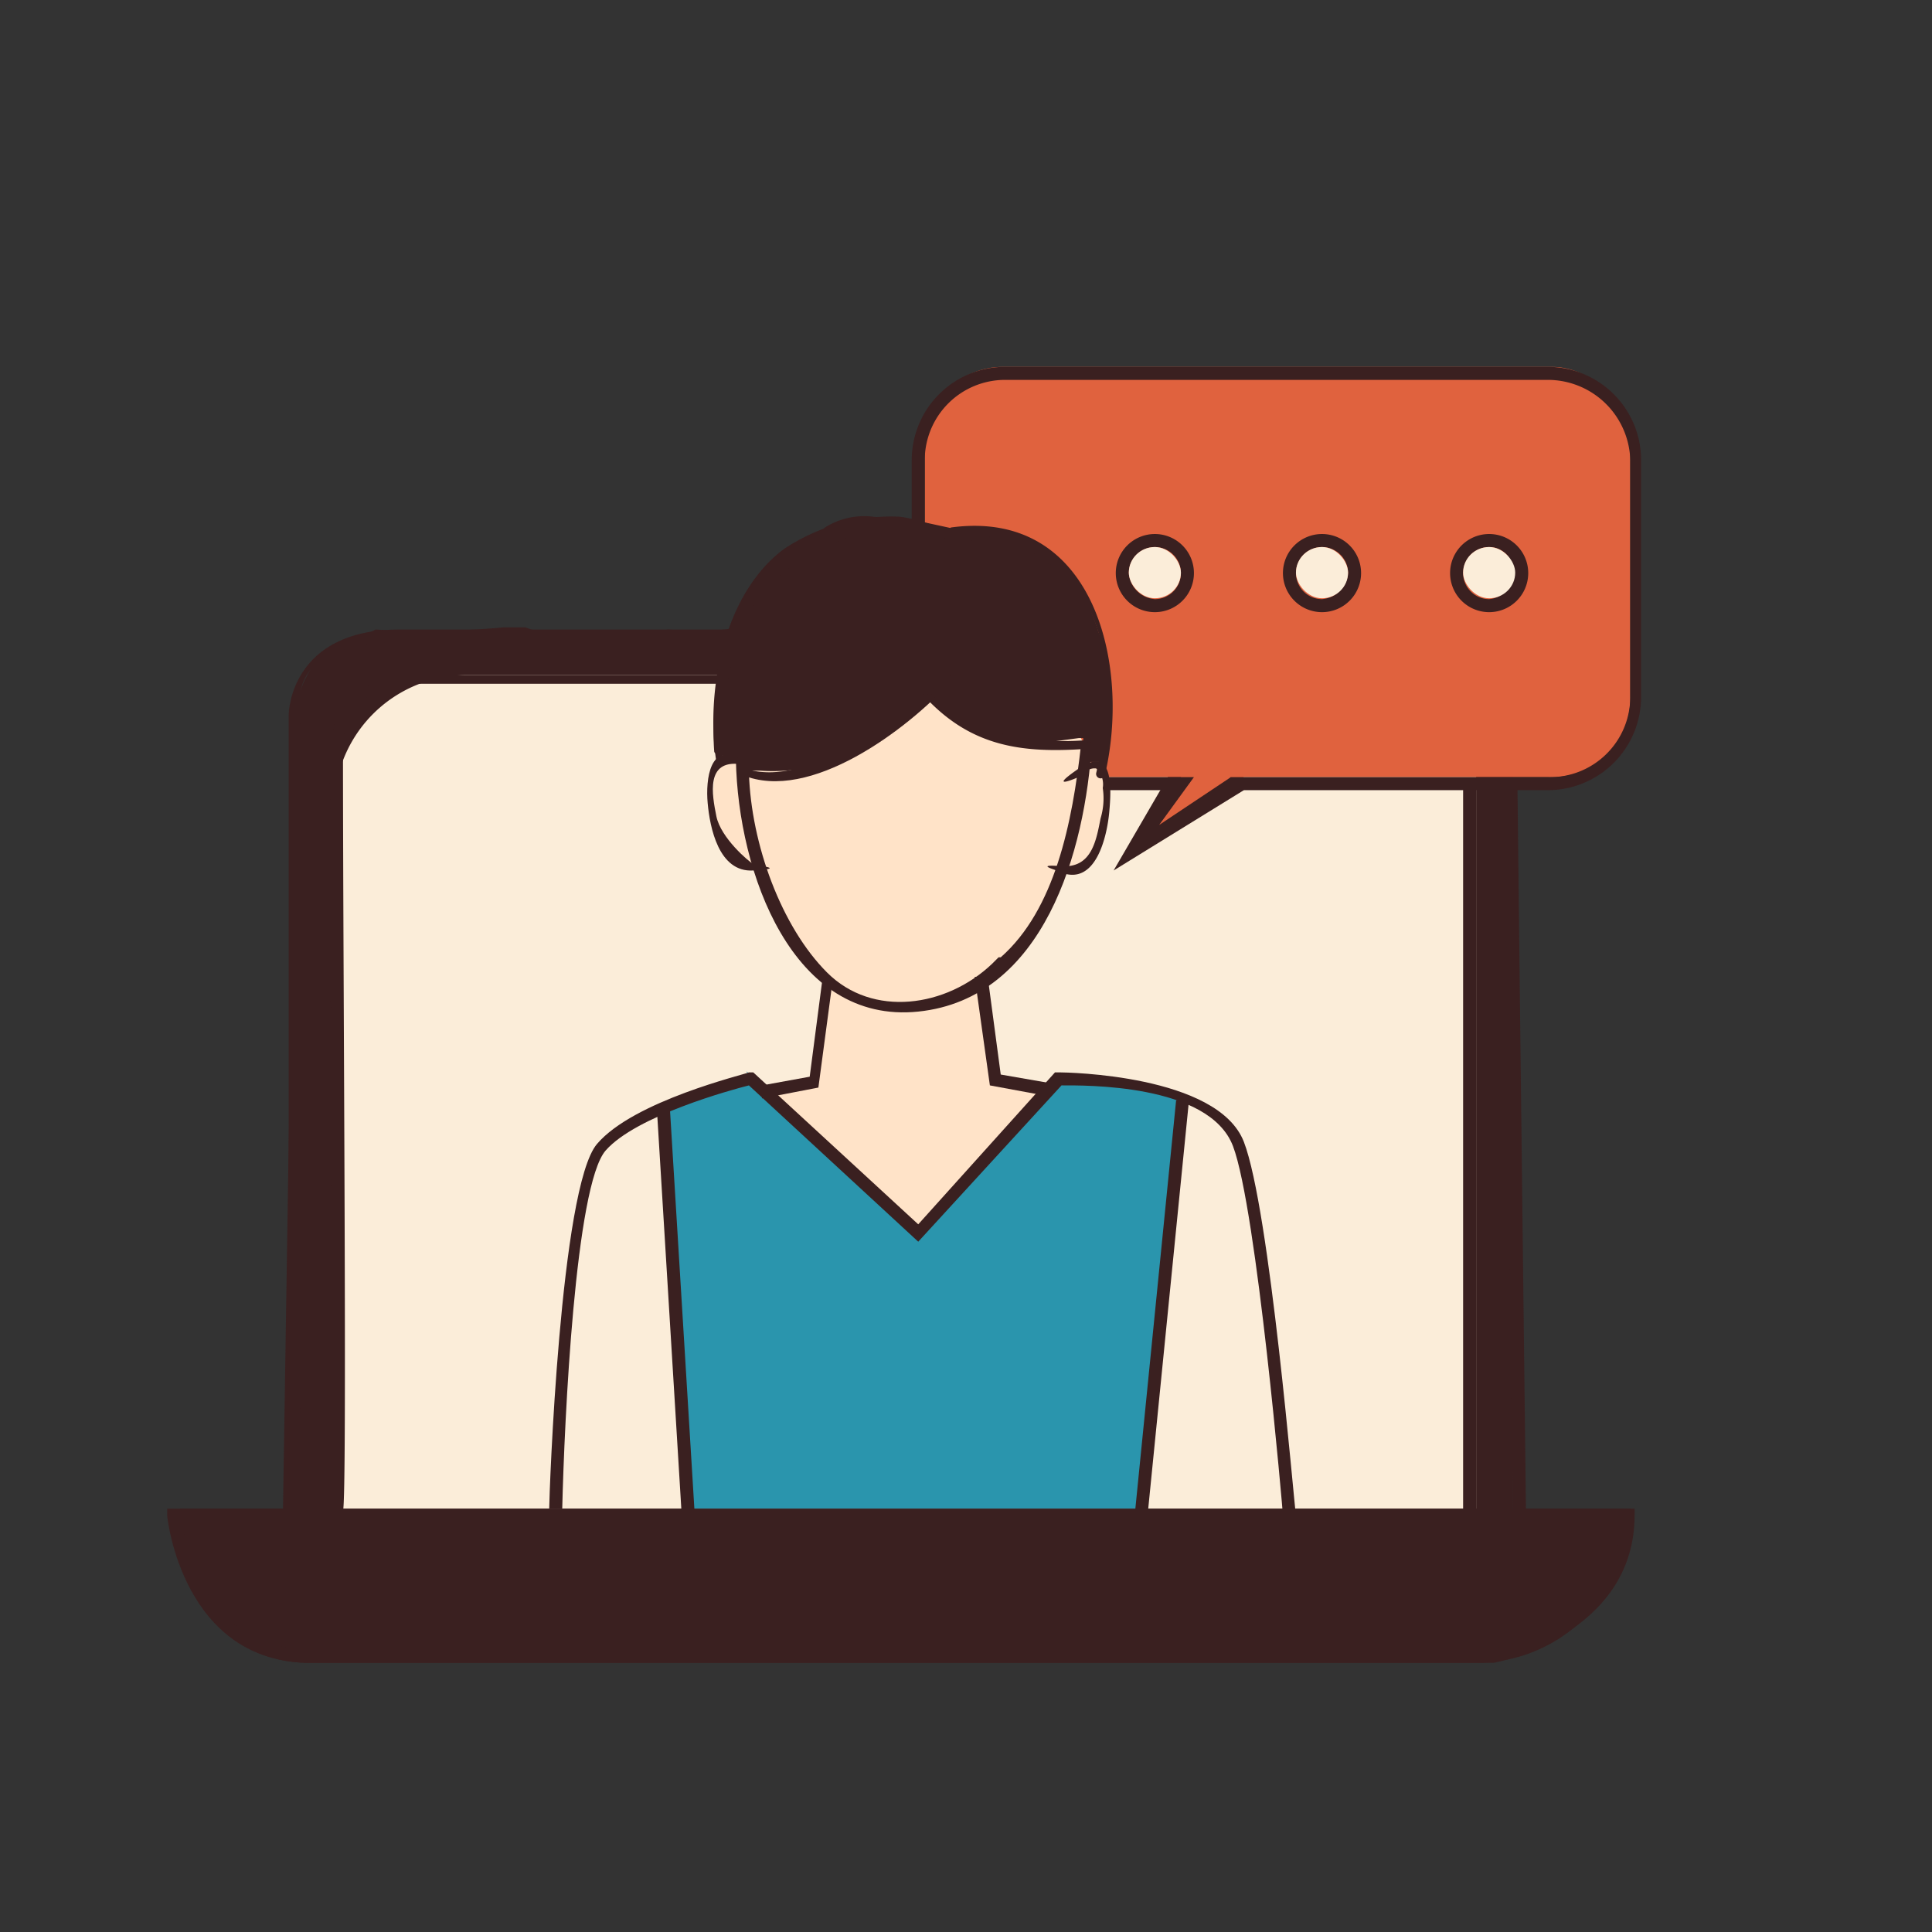
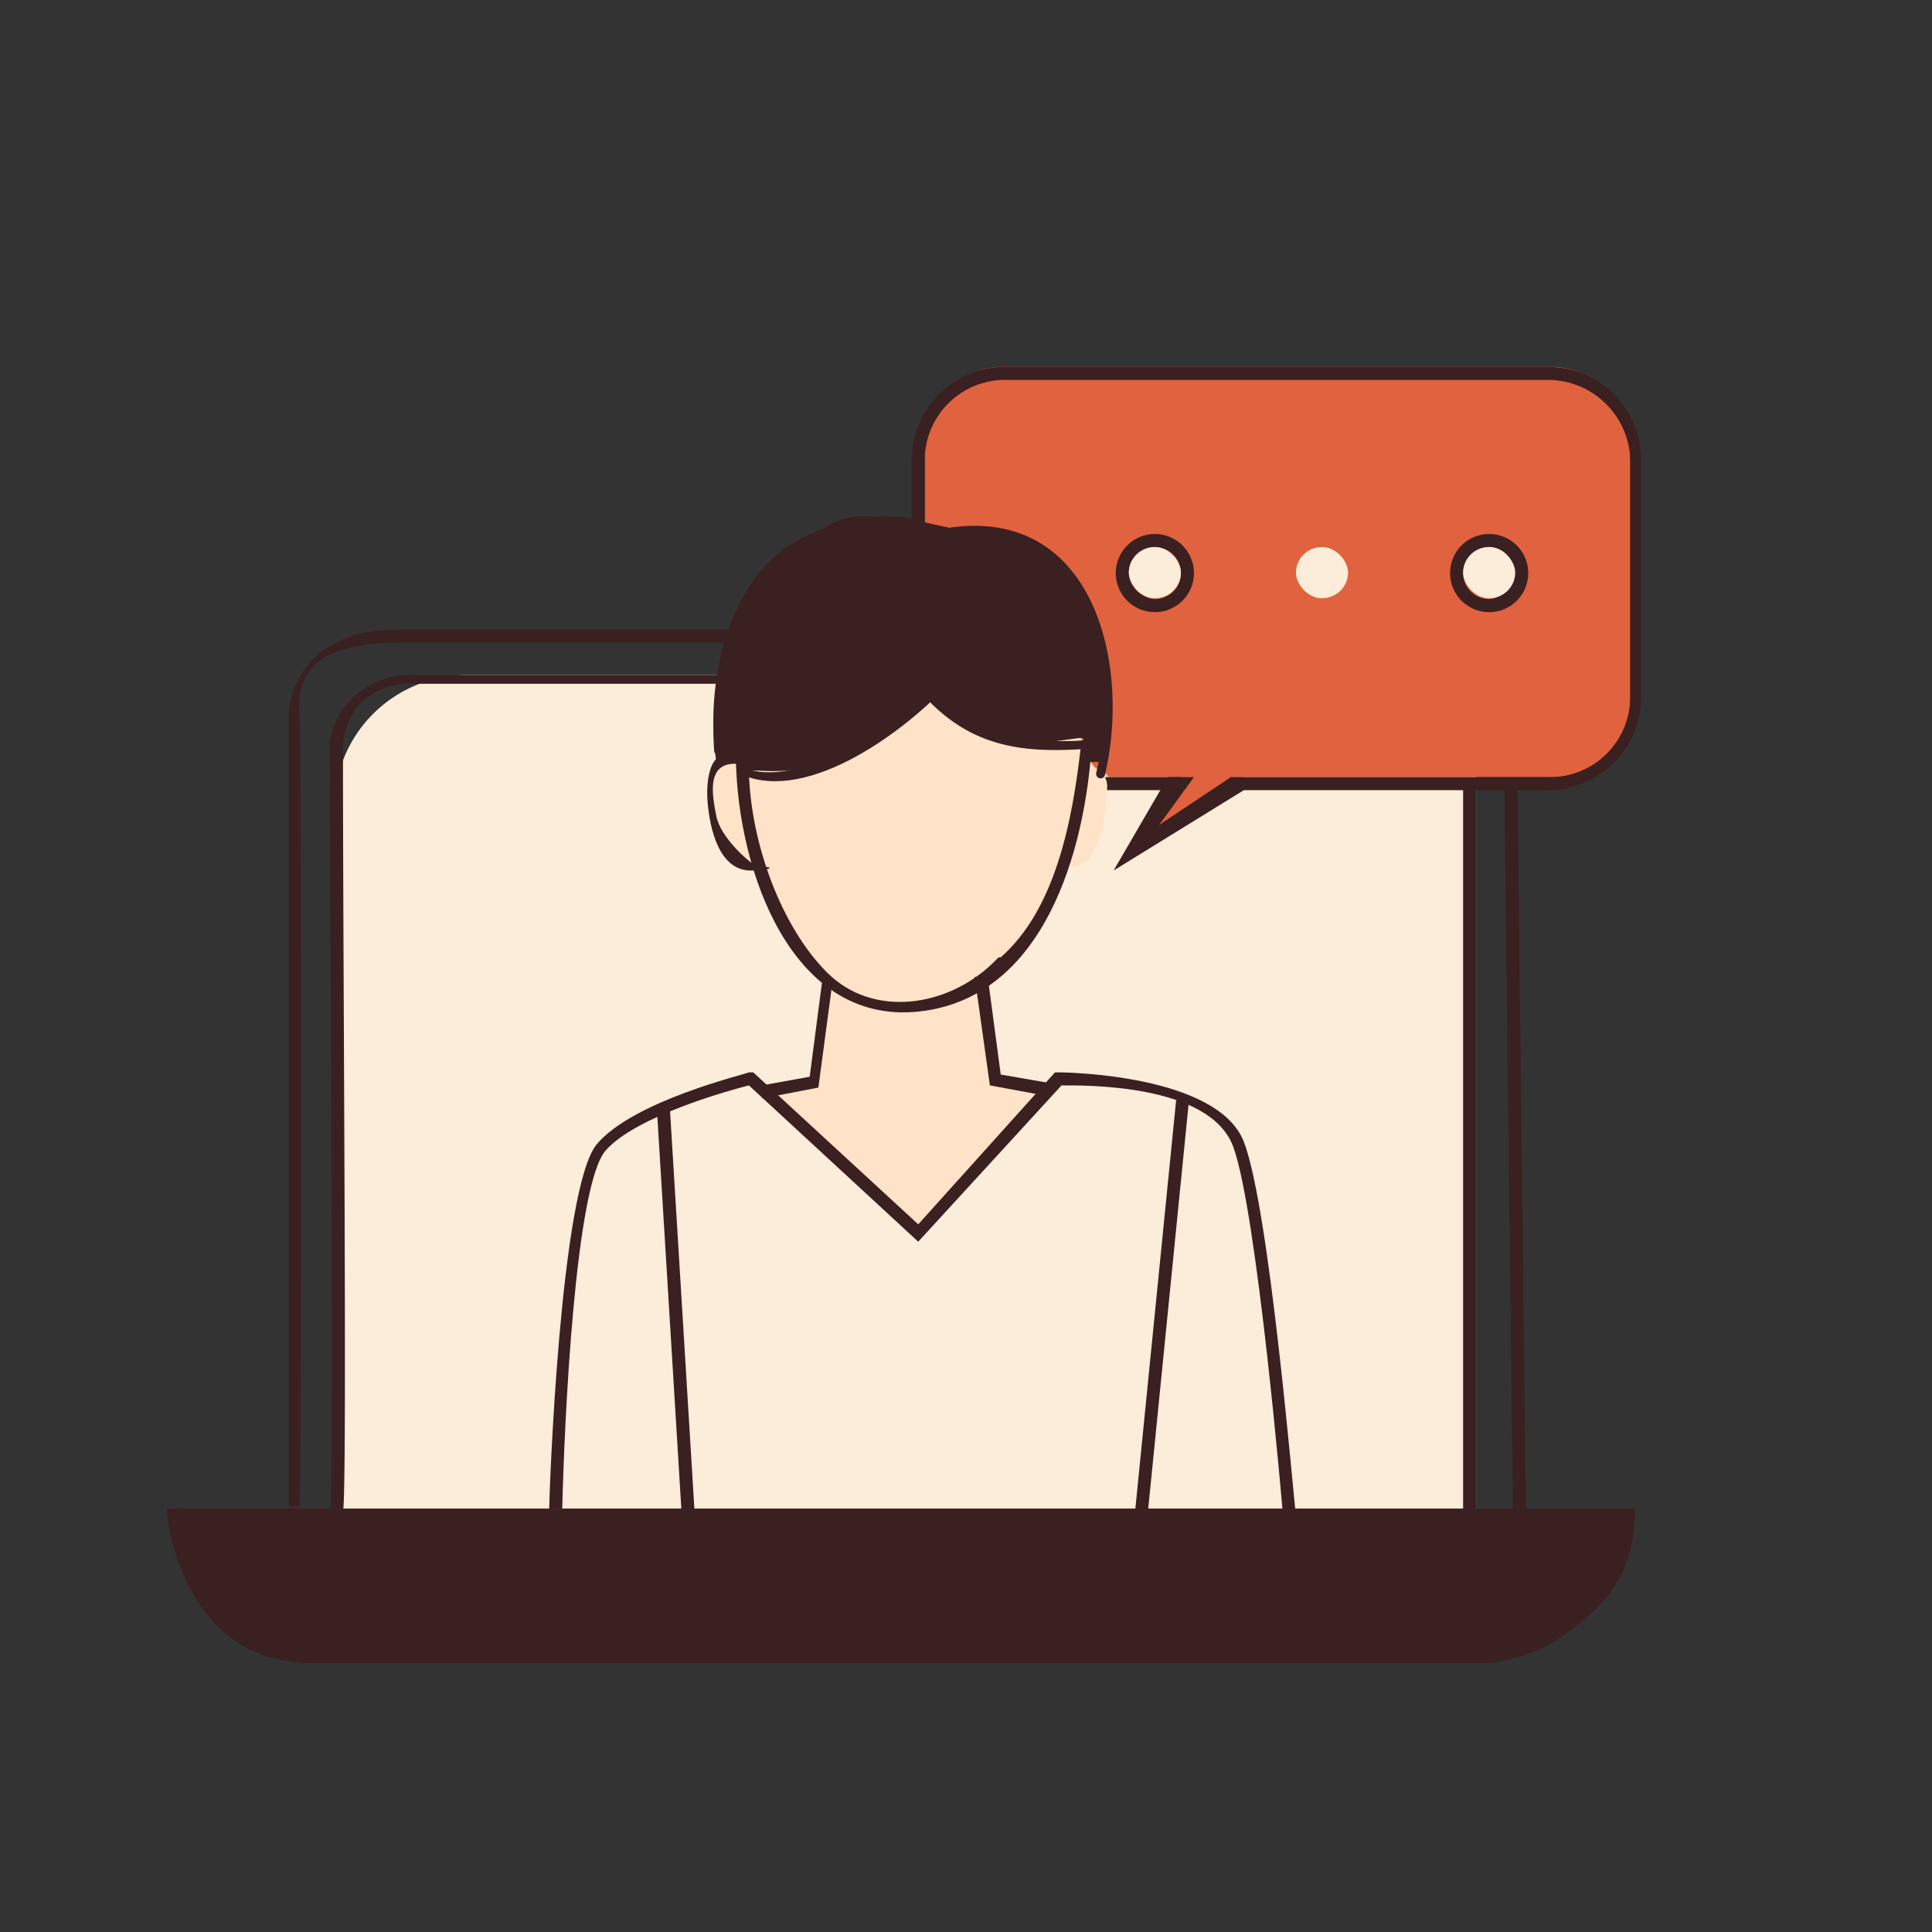
<svg xmlns="http://www.w3.org/2000/svg" viewBox="0 0 89 89">
  <rect x="0" y="0" width="89" height="89" fill="#333333" stroke="none" />
  <defs>
    <style>.a{fill:#3a2020;}.b{fill:#fbedd9;}.c{fill:#e0623e;}.d{fill:#ffe3c8;}.e{fill:#2a95ad;}</style>
  </defs>
  <title>Монтажная область 175 копия 31</title>
-   <path class="a" d="M65,29.3l-30.9-.4a12.2,12.2,0,0,1-3.3.1c-2.2.3-4.5.7-6.6-.1h-1a38.8,38.8,0,0,1-5.9.1l-1.5.8a.6.6,0,0,1-.6,0,4.6,4.6,0,0,0-1.6,3.5L13,71.9l56.7-.6V32.1C69.7,30.2,66.9,29.3,65,29.3Z" />
  <path class="b" d="M21.5,31.1H68a0,0,0,0,1,0,0v39a0,0,0,0,1,0,0H15.4a0,0,0,0,1,0,0V37.2A6.1,6.1,0,0,1,21.5,31.1Z" />
  <path class="c" d="M54.4,34.1l-.6,1.7s-1.2,3.6-1.2,3,4.7-3,4.7-3Z" />
  <rect class="c" x="42.6" y="16.9" width="32.5" height="18.9" rx="3.6" />
  <path class="d" d="M33,35.3a7.4,7.4,0,0,0,.1,3.3,2.4,2.4,0,0,0,.6,1.1,1.1,1.1,0,0,0,1.2.2c.6,1.8,1.2,3.6,2.5,4.8a1.6,1.6,0,0,1,.7.9v.5c-.2,1-.3,2.1-.5,3.1l-.2.4a.5.5,0,0,1-.4.2l-1.8.6A63.1,63.1,0,0,1,42.3,57c2.2-2.2,4.3-4.4,6.3-6.8a7.6,7.6,0,0,1-2.1-.3.9.9,0,0,1-.6-.4.6.6,0,0,1-.1-.4l-.3-3.9A6.5,6.5,0,0,0,47.3,43a19.2,19.2,0,0,0,1.8-3.1,1.2,1.2,0,0,0,1.2-.5,6.9,6.9,0,0,0,.5-1.3,13.6,13.6,0,0,0,.2-2c0-.1.1-.3,0-.4s-.3-.2-.5-.3a1.6,1.6,0,0,1-.5-.9,5.5,5.5,0,0,0-3.2-3.3,18.6,18.6,0,0,0-4.6-1.3c-1.6-.3-3.5-.8-4.9.1s-2,2.3-2.7,3.7a1.6,1.6,0,0,1-.6.8l-.7.3C33.1,35,32.9,35.1,33,35.3Z" />
  <path class="a" d="M38,24.5a1.4,1.4,0,0,0-1,.5,11.4,11.4,0,0,0-4.1,9.6c0,.1.1.1.1.2h.2c.5-.1.7.4,1.1.7H35a8,8,0,0,0,5-1.3l2.2-1.5c.4-.4.4-.6.9-.2a3.1,3.1,0,0,0,1.1.8l1.7.6a16,16,0,0,0,2.3.3l1.5-.2h.2v1.1h.9a25.1,25.1,0,0,0,.4-2.7,8.6,8.6,0,0,0-.1-1.6,10.9,10.9,0,0,0-.5-1.7,8.7,8.7,0,0,0-1.6-3,5.2,5.2,0,0,0-3.1-1.6H44.6L42.3,24l-2.1-.2a3.4,3.4,0,0,0-2.2.5C37.9,24.4,37.9,24.4,38,24.5Z" />
-   <path class="e" d="M29.2,69.5H53.4l.4-.6A14.8,14.8,0,0,0,55,66a23.2,23.2,0,0,0,.4-5.3c0-2.8-.1-5.5-.1-8.2a2.7,2.7,0,0,0-.2-1.3,2.7,2.7,0,0,0-2.2-1.1l-4.1-.4-1.7,1.8c-.8.9-1.7,1.8-2.4,2.7a11,11,0,0,1-2.3,2.5h-.3l-.2-.2a6.4,6.4,0,0,0-1-1.3,21.1,21.1,0,0,0-2.3-1.9c-1.2-1.1-2.2-2.4-3.5-3.4s-.4-.3-.6-.3h-.6a18.8,18.8,0,0,0-3,1.2c-3.1,1.5-2.6,6.2-2.7,9.6a59.7,59.7,0,0,0,.5,7.3A4.9,4.9,0,0,0,29.2,69.5Z" />
  <path class="b" d="M25.5,69.6a147.1,147.1,0,0,1,1.7-14.7,5.7,5.7,0,0,1,.7-2.2A5.9,5.9,0,0,1,30.6,51a12.9,12.9,0,0,1,.1,3.4c-.1,5.1.9,10.3.7,15.5a12.8,12.8,0,0,1-3.9-.2H25.6c-.3-.1-.4-.6-.3-.9" />
  <path class="b" d="M52.8,67.6l.5-4.8c.3-3.9.7-7.9,1.2-11.8,0-.2.1-.5.3-.4h.3a6.5,6.5,0,0,1,1.6,1.7,3.9,3.9,0,0,1,.6,1.5,33.1,33.1,0,0,1,1.2,7c.3,3,.6,5.9.7,8.9a32.4,32.4,0,0,0-4.6-.2c-.5,0-1.6.4-1.9,0S52.8,68,52.8,67.6Z" />
  <path class="a" d="M8.3,69.5H75.1a0,0,0,0,1,0,0v0A7.1,7.1,0,0,1,68,76.6H14.2a5.9,5.9,0,0,1-5.9-5.9V69.5A0,0,0,0,1,8.3,69.5Z" />
  <path class="a" d="M69.7,36.1c-.1,0-.2.1-.2,0h-.2c.1,9.3.4,33.6.4,33.9h.6c0-.3-.3-24.9-.4-34.1Z" />
  <path class="a" d="M34,29H18.4c-5,0-5.1,3.8-5.1,3.9V69.4h.5c.1-1.1.1-35.1,0-36.5s.2-3.3,4.6-3.3H33.8C33.9,29.4,33.9,29.2,34,29Z" />
  <path class="a" d="M14.3,76.6c-5.9,0-6.6-6.7-6.6-6.8v-.3H75.3v.3c0,5.5-6.4,6.8-6.5,6.8ZM8.4,70.1c.2,1.3,1.2,5.9,5.9,5.9H68.7c.2-.1,5.8-1.2,6-5.9Z" />
  <path class="a" d="M67.4,36V69.6H68V36.1Z" />
  <path class="a" d="M33.4,31.1H19.2a3.9,3.9,0,0,0-3.1,1.2,3.4,3.4,0,0,0-.9,2.7c0,9.3.2,33.7,0,34.6h.6c.2-.5,0-24.5,0-34.9a3.3,3.3,0,0,1,.7-2.2,3.3,3.3,0,0,1,2.7-1H33.3C33.3,31.5,33.4,31.3,33.4,31.1Z" />
  <path class="a" d="M59.1,69.8c0-.1-1.2-14.1-2.3-17S49.9,50,48.9,50l-6.6,7.2L34.5,50c-.8.2-5.2,1.4-6.6,3s-1.9,12.4-2,16.5h-.6c0-.6.5-14.8,2.2-16.8s6.8-3.2,7-3.3h.2l7.6,7,6.3-7h.2c.3,0,7.3.1,8.5,3.2s2.3,16.6,2.4,17.2Z" />
  <rect class="a" x="30.8" y="51.1" width="0.6" height="18.67" transform="translate(-3.6 2) rotate(-3.5)" />
  <rect class="a" x="43.7" y="60.1" width="19.5" height="0.59" transform="translate(-11.9 107.6) rotate(-84.3)" />
  <path class="a" d="M38,45h-.1l-.6,4.6-2.2.4v.6l2.6-.5.6-4.5Z" />
  <polygon class="a" points="48.3 50.5 45.6 50 44.9 45 45.5 45 46.1 49.5 48.4 49.9 48.3 50.5" />
  <path class="a" d="M49.9,34.3h-.1c-.4,3.6-1.2,7.6-3.7,9.8H46l-.3.3c-2.1,2-5.5,2.5-7.6.4s-3.5-5.9-3.6-9.2h0l-.6-.6c.1,5.2,2.6,12.2,8.4,11.6s7.7-7.4,8-12.4Z" />
  <path class="a" d="M34.2,35c-1.5-.9-1.7.9-1.6,2s.5,3.2,2.1,3.1.2-.2,0-.3-1.5-1.2-1.7-2.2-.5-2.6,1.1-2.4.2-.1.1-.2Z" />
-   <path class="a" d="M49.9,35.7a.6.6,0,0,1,.6-.3,1,1,0,0,1,.3.9,3.2,3.2,0,0,1-.1,1.4c-.2,1-.4,2.3-1.8,2.2s-.1.2,0,.3c1.6.6,2.1-1.7,2.2-2.8s.2-3.1-1.4-2,0,.4.2.3Z" />
  <path class="a" d="M33.3,35.1c-.2-2.7.4-6.6,2.5-8.5a8.2,8.2,0,0,1,9.1-1.3c.2.1.3-.1.2-.2s-2.5-1.2-3.7-1.3a8.9,8.9,0,0,0-5.3,1.5c-2.8,2.1-3.6,6.6-3.1,9.8.1.2.3.2.3,0Z" />
  <path class="a" d="M43.9,24.6a7,7,0,0,1,6.2,3.3c1.2,2.3,1,5.2.4,7.7a.2.2,0,0,0,.4.1c1.2-5.1-.5-12.3-7.1-11.4-.1.1-.1.3.1.3Z" />
  <path class="a" d="M34.2,35.7c3.1,1.3,7.6-2.1,9.6-4.3.2-.1-.1-.4-.2-.2-2.2,1.7-6.3,5.2-9.3,4.2-.1-.1-.3.2-.1.3Z" />
  <path class="a" d="M42.7,32.2c2.1,2.2,4.4,2.5,7.3,2.3.2,0,.2-.4,0-.4a12.6,12.6,0,0,1-3.9-.3A7.8,7.8,0,0,1,42.9,32c-.1-.1-.3.1-.2.2Z" />
  <path class="a" d="M51,36.4h2.8a3.4,3.4,0,0,0,.6-.6H50.9a.9.9,0,0,1,.1.5h0Z" />
  <path class="a" d="M71.3,16.9h-25A4.3,4.3,0,0,0,42,21.2v3.1a.5.5,0,0,1,.6-.1v-3a3.7,3.7,0,0,1,3.7-3.7h25a3.8,3.8,0,0,1,3.8,3.7V32.1a3.7,3.7,0,0,1-3.8,3.7H56.7l-.5.6H71.3a4.3,4.3,0,0,0,4.3-4.3V21.2A4.3,4.3,0,0,0,71.3,16.9Z" />
  <polygon class="a" points="51.3 40.1 53.8 35.8 55 35.8 53.4 38 56.7 35.8 57.3 36.4 51.3 40.1" />
  <path class="a" d="M53.2,28.2A1.8,1.8,0,1,1,55,26.4,1.8,1.8,0,0,1,53.2,28.2Zm0-3A1.2,1.2,0,0,0,52,26.4a1.3,1.3,0,0,0,1.2,1.2,1.2,1.2,0,0,0,1.2-1.2A1.2,1.2,0,0,0,53.2,25.2Z" />
-   <path class="a" d="M60.9,28.2a1.8,1.8,0,1,1,1.8-1.8A1.8,1.8,0,0,1,60.9,28.2Zm0-3a1.2,1.2,0,0,0-1.2,1.2,1.2,1.2,0,0,0,1.2,1.2,1.3,1.3,0,0,0,1.2-1.2A1.2,1.2,0,0,0,60.9,25.2Z" />
  <path class="a" d="M68.6,28.2a1.8,1.8,0,1,1,0-3.6,1.8,1.8,0,0,1,0,3.6Zm0-3a1.2,1.2,0,0,0-1.2,1.2,1.2,1.2,0,0,0,1.2,1.2,1.2,1.2,0,0,0,1.1-1.2A1.1,1.1,0,0,0,68.6,25.2Z" />
  <rect class="b" x="52" y="25.2" width="2.4" height="2.36" rx="1.2" />
  <rect class="b" x="59.7" y="25.2" width="2.4" height="2.36" rx="1.2" />
  <rect class="b" x="67.4" y="25.2" width="2.4" height="2.36" rx="1.2" />
</svg>